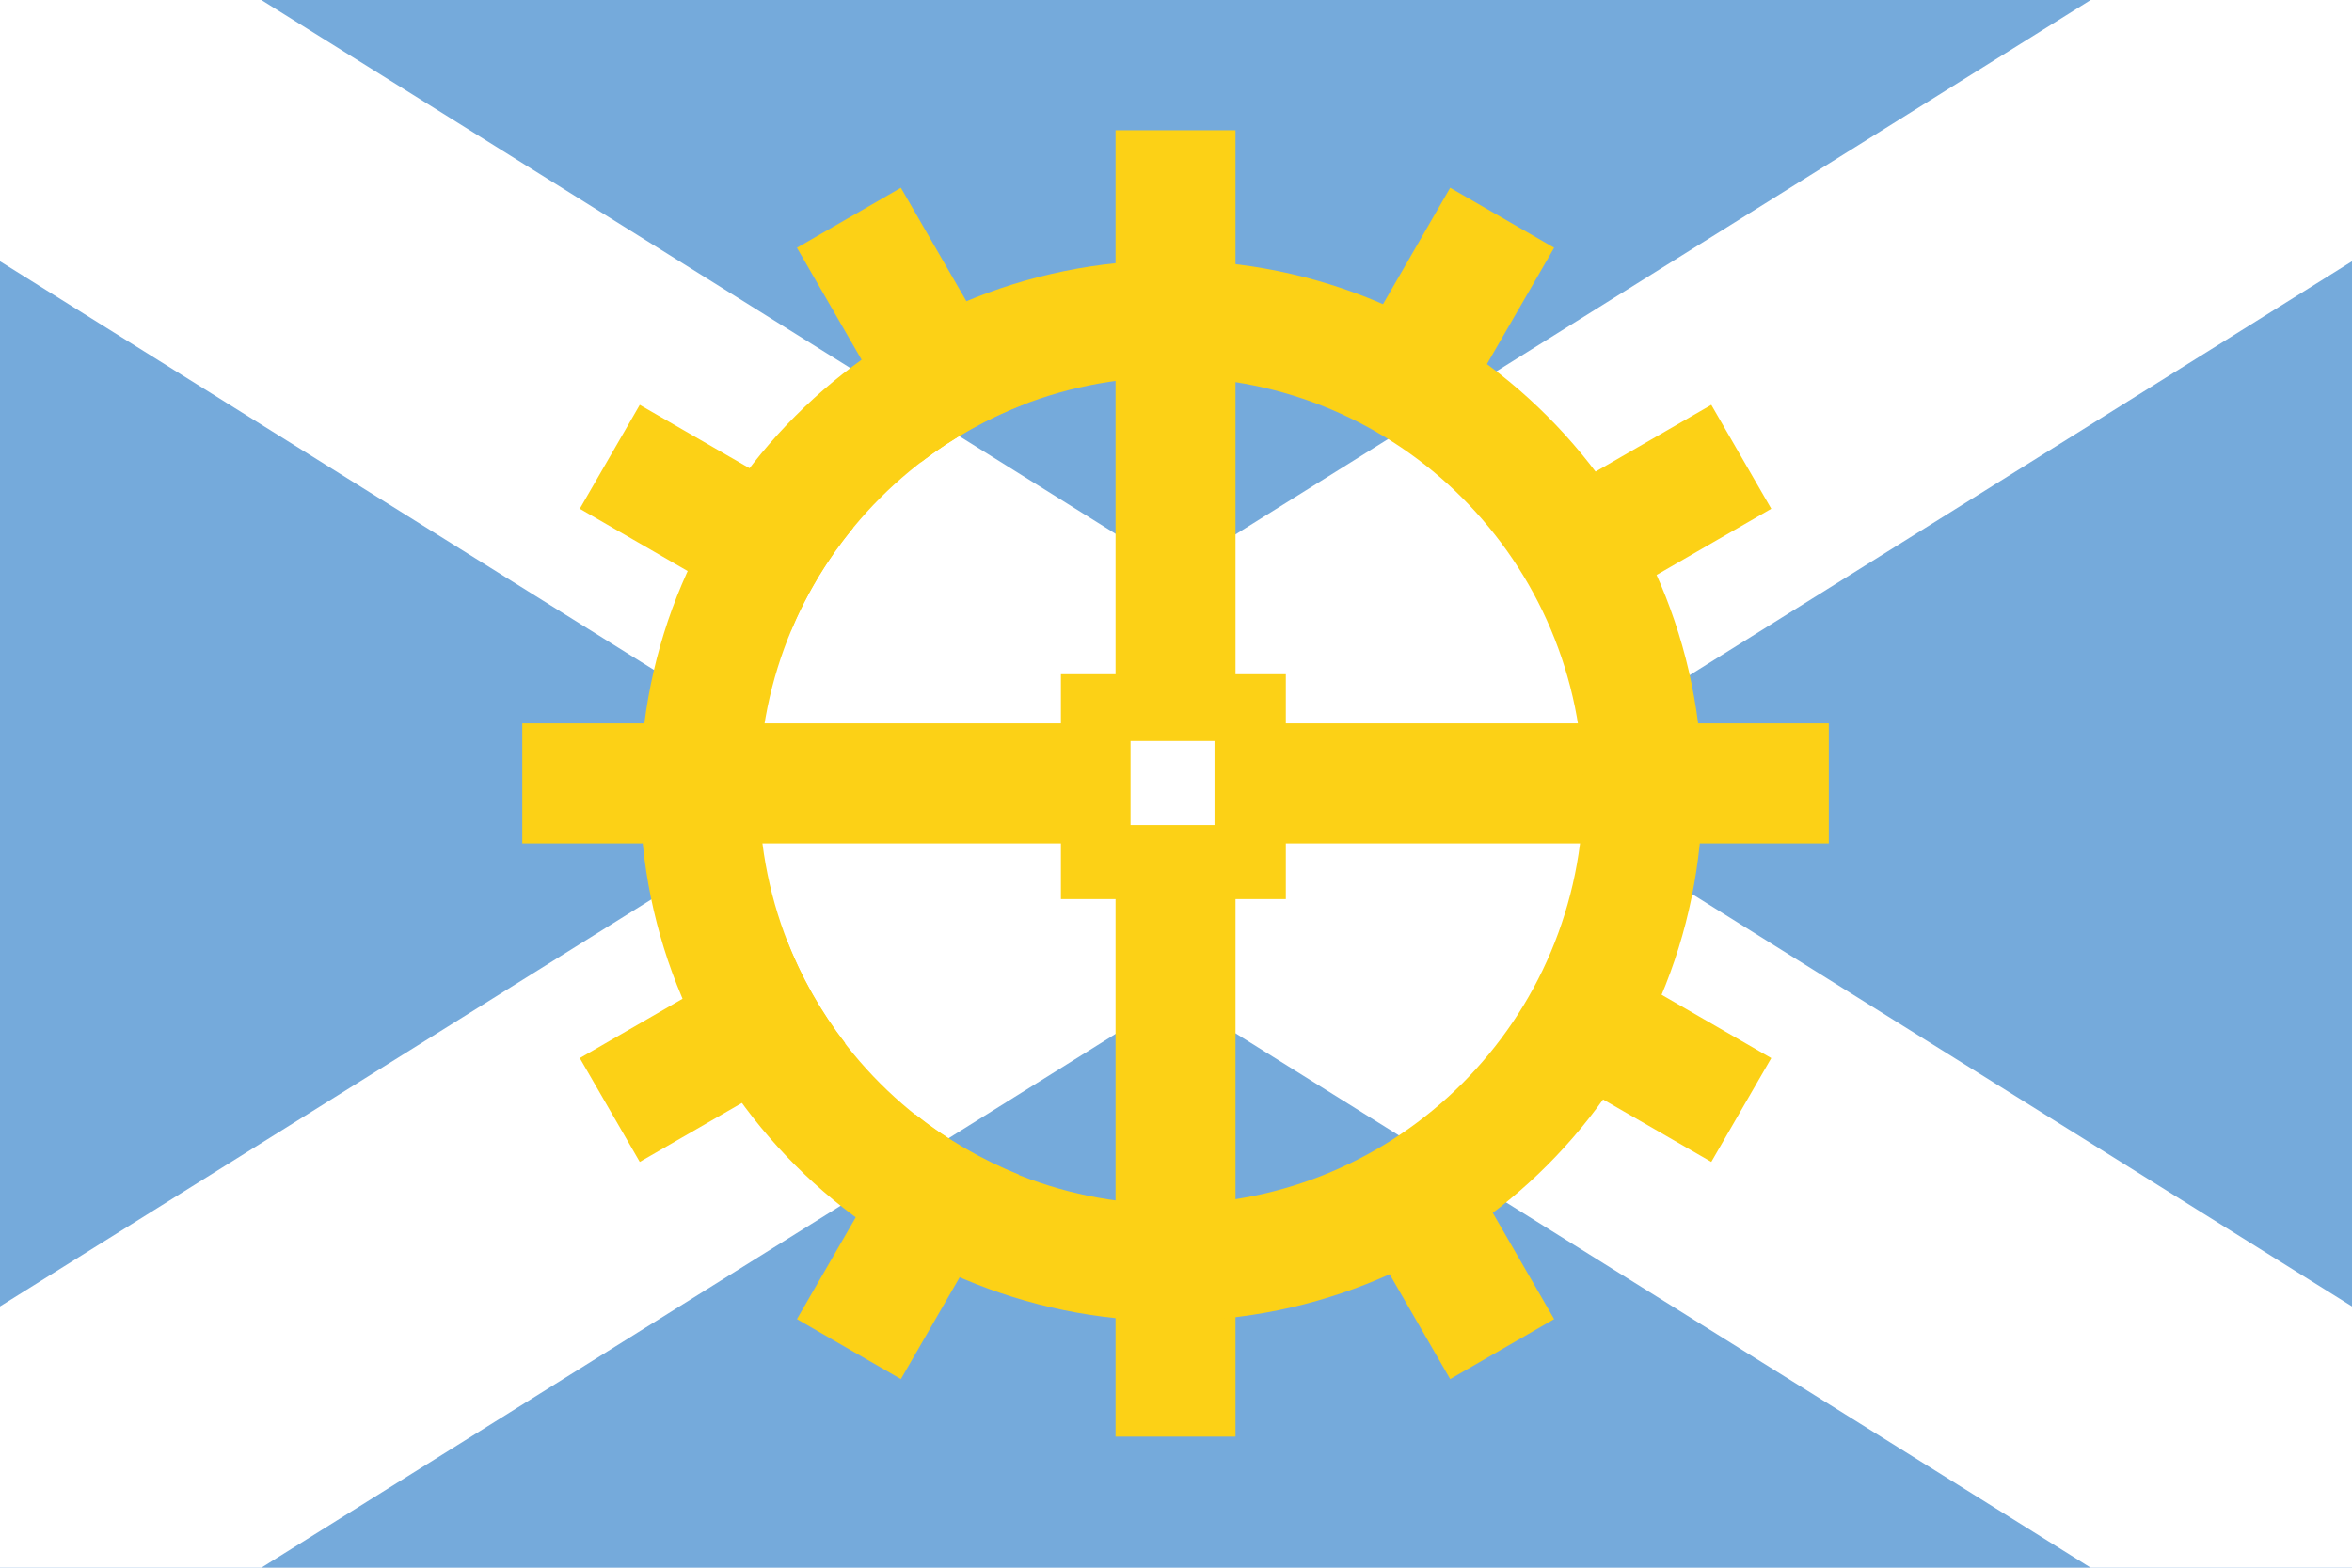
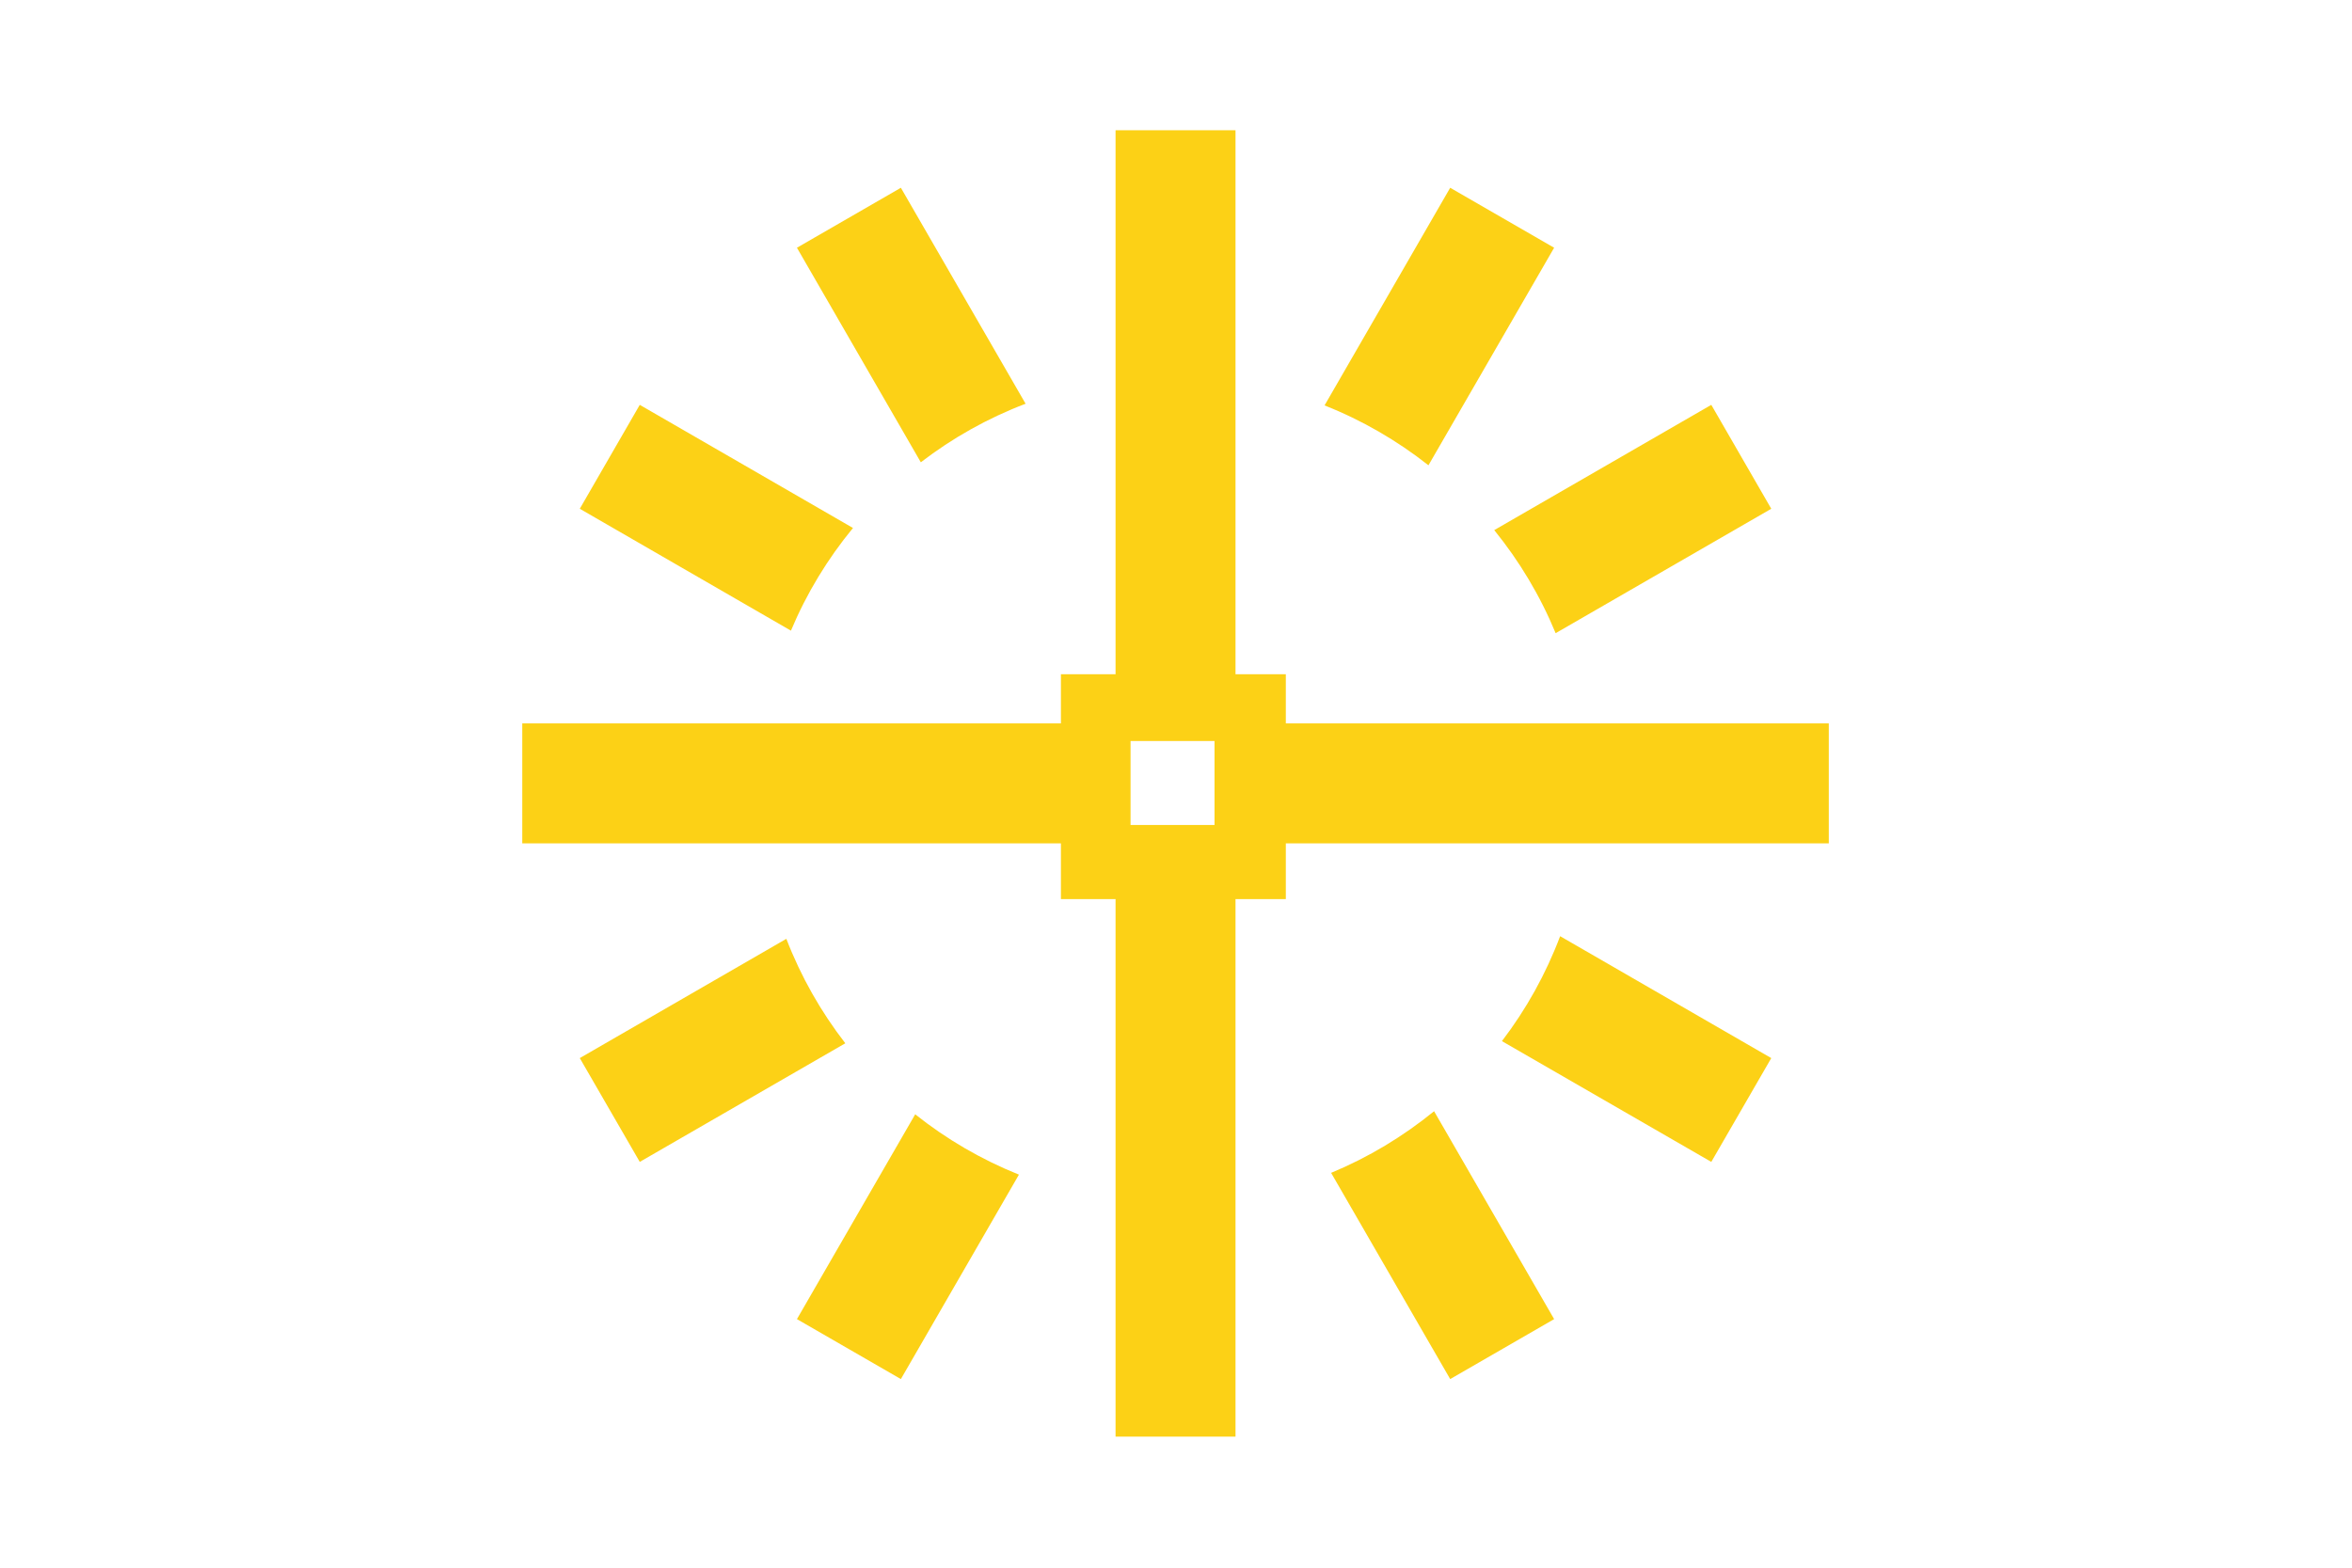
<svg xmlns="http://www.w3.org/2000/svg" version="1.0" x="0" y="0" width="360" height="240">
-   <rect width="360" height="240" x="0" y="0" fill="#75aadb" />
-   <polygon points="0,0 40,0 360,200, 360,240, 320,240, 0,40" fill="#ffffff" />
-   <polygon points="360,0 320,0 0,200, 0,240, 40,240, 360,40" fill="#ffffff" />
  <g transform="translate(180,120)">
    <g transform="scale(0.459)">
      <g transform="translate(-218,-218)">
        <g transform="translate(-162.156,-270.219)">
          <path d="M360 270.22L360 451.66 341.78 451.66 341.78 468.06 162.16 468.06 162.16 508.06 341.78 508.06 341.78 526.66 360 526.66 360 705.94 400 705.94 400 526.66 416.78 526.66 416.78 508.06 597.84 508.06 597.84 468.06 416.78 468.06 416.78 451.66 400 451.66 400 270.22 360 270.22zM365 473.94L393 473.94 393 501.94 365 501.94 365 473.94zM288.41 289.41L253.75 309.41 295.06 380.97C305.61 372.86 317.36 366.25 330 361.44L288.41 289.41zM471.59 289.41L429.69 362C442.25 366.96 453.9 373.74 464.34 381.97L506.25 309.41 471.59 289.41zM201.34 361.81L181.34 396.47 251.75 437.13C256.97 424.67 263.98 413.16 272.44 402.88L201.34 361.81zM558.66 361.81L486.28 403.59C494.66 413.93 501.61 425.48 506.75 437.97L578.66 396.47 558.66 361.81zM508.25 539.03C503.48 551.69 496.92 563.45 488.84 574.03L558.66 614.31 578.66 579.69 508.25 539.03zM250.22 539.91L181.34 579.69 201.34 614.31 269.88 574.75C261.74 564.23 255.07 552.52 250.22 539.91zM466.22 597.41C455.9 605.82 444.35 612.79 431.88 617.97L471.59 686.75 506.25 666.75 466.22 597.41zM293.19 598.44L253.75 666.75 288.41 686.75 327.78 618.56C315.24 613.53 303.6 606.73 293.19 598.44z" fill="#fcd116" />
-           <path d="M535.38 487.69C535.38 576.39 464.83 648.3 377.8 648.3 290.77 648.3 220.21 576.39 220.21 487.69 220.21 398.98 290.77 327.07 377.8 327.07 464.83 327.07 535.38 398.98 535.38 487.69L535.38 487.69z" transform="matrix(0.998,0,0,0.98,1.532,12.565)" style="fill:none;stroke-width:39.77;stroke:#fcd116" />
        </g>
      </g>
    </g>
  </g>
</svg>